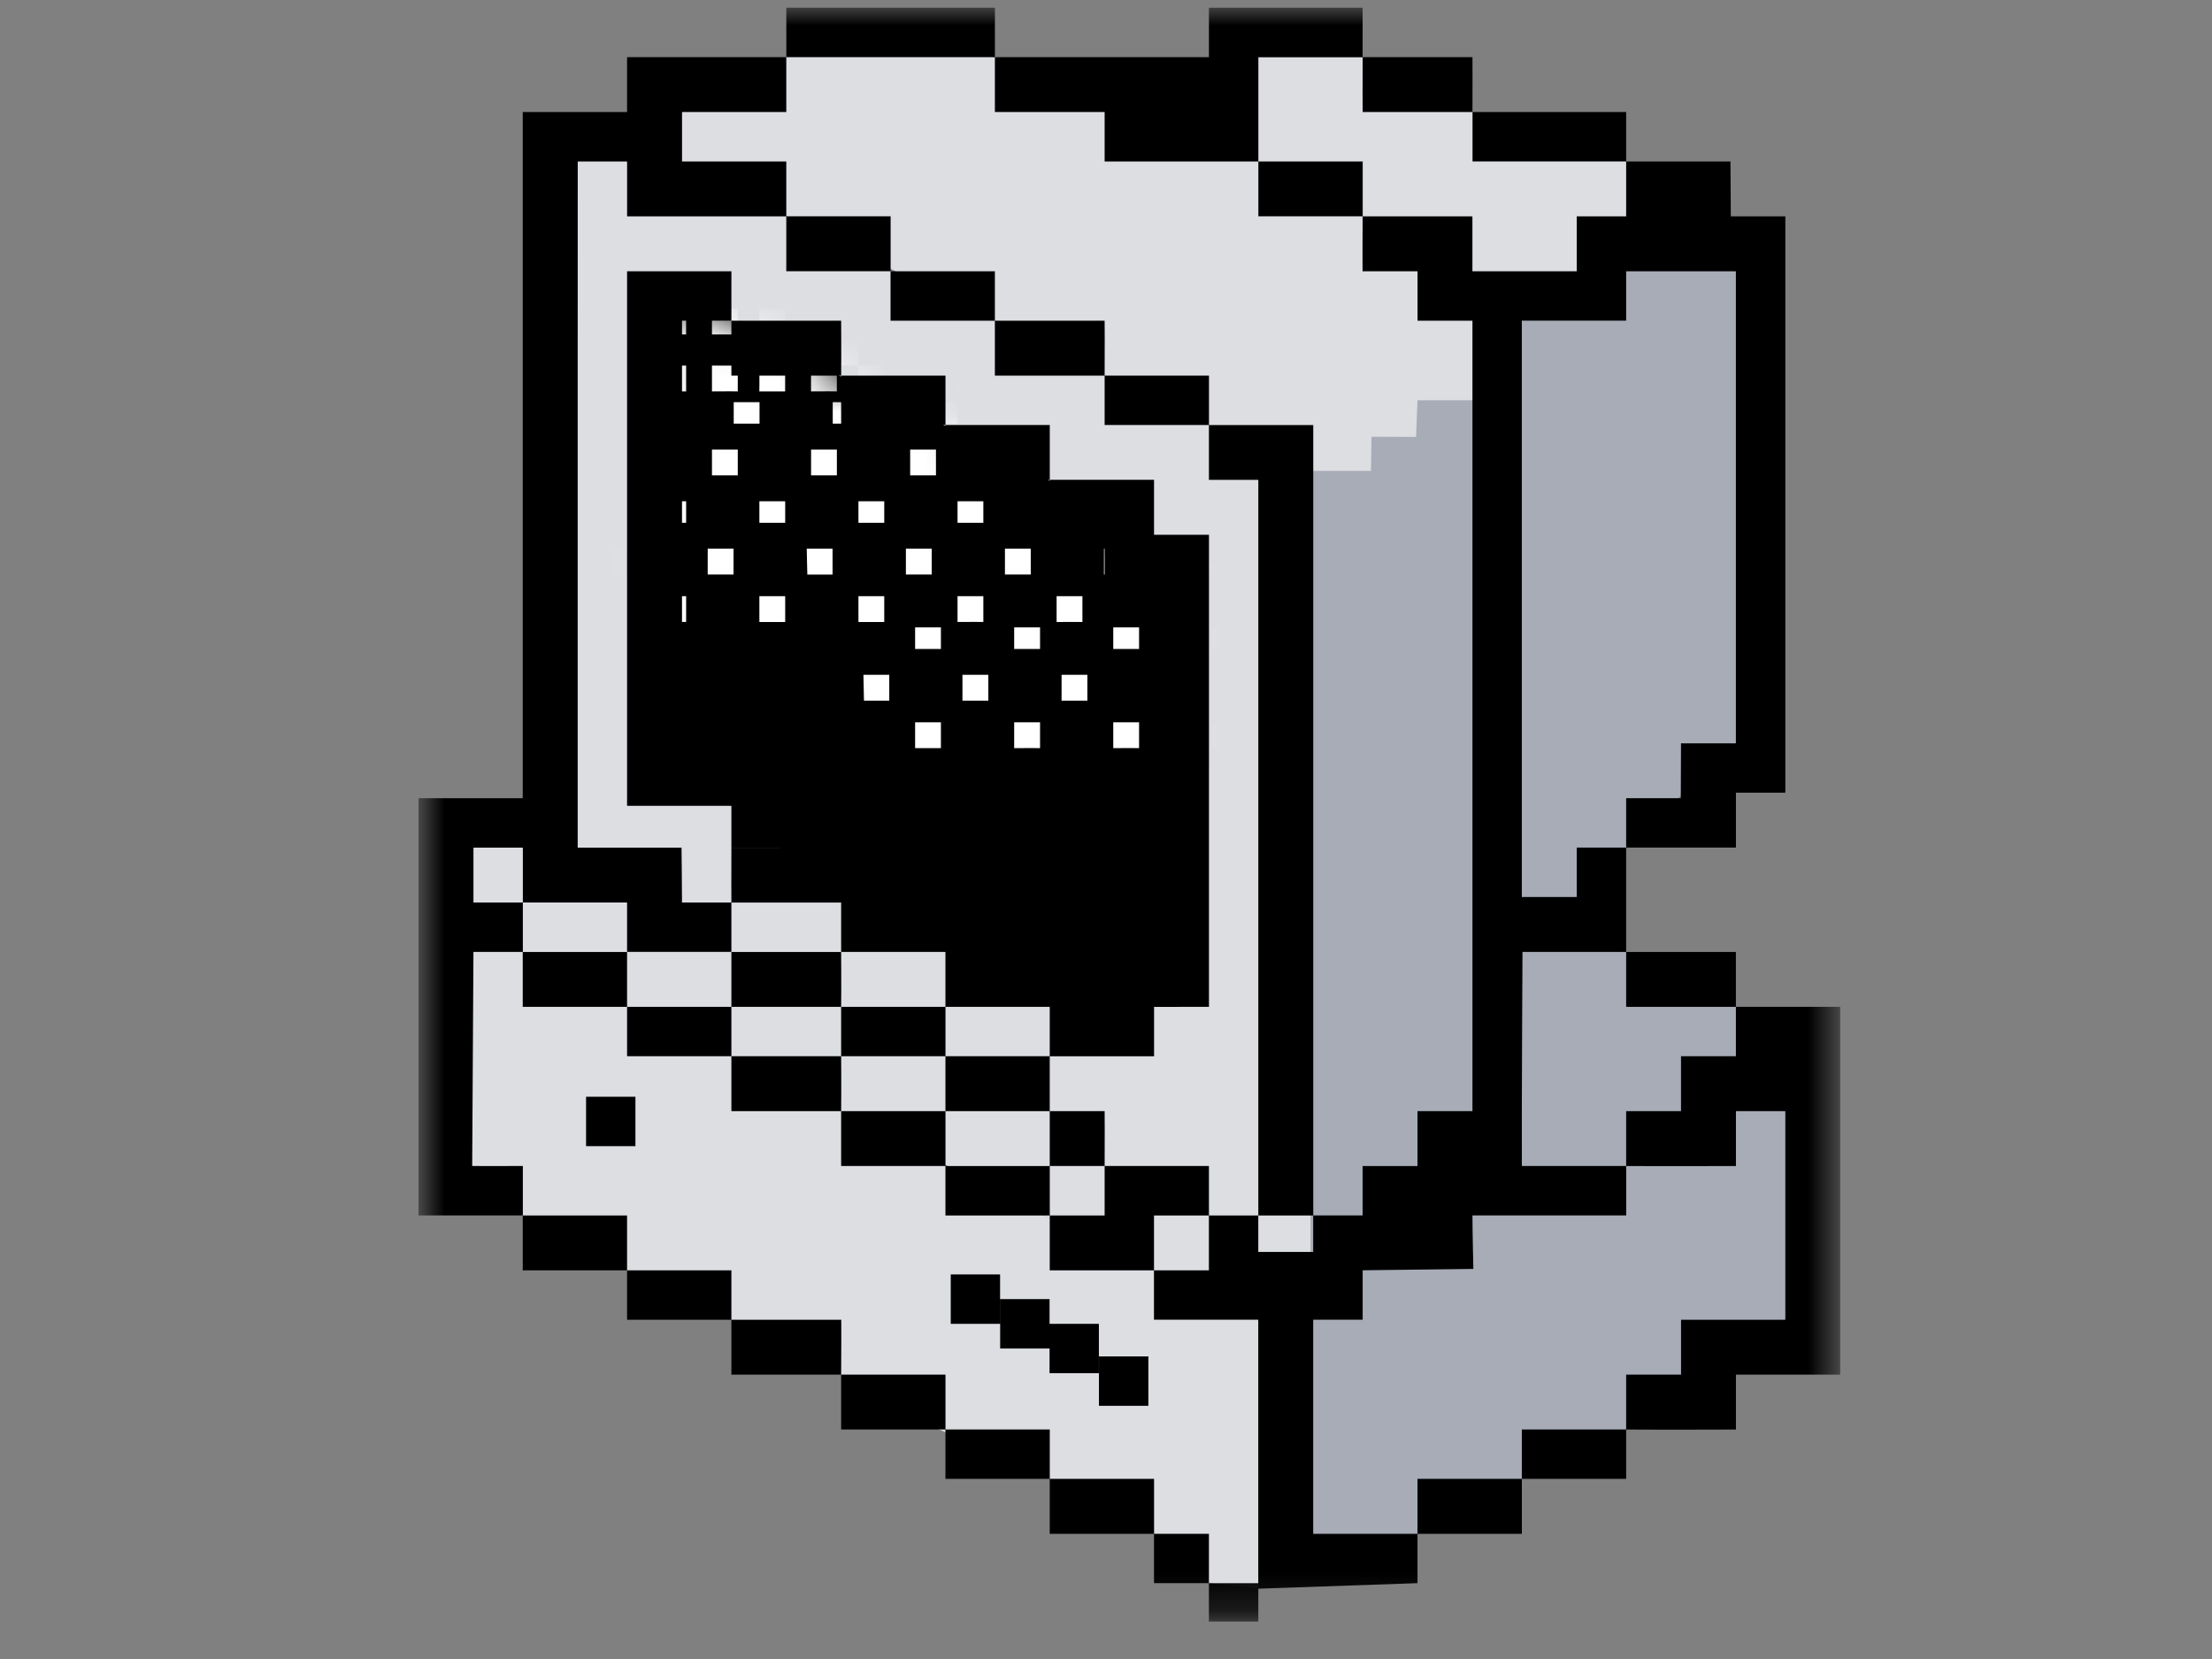
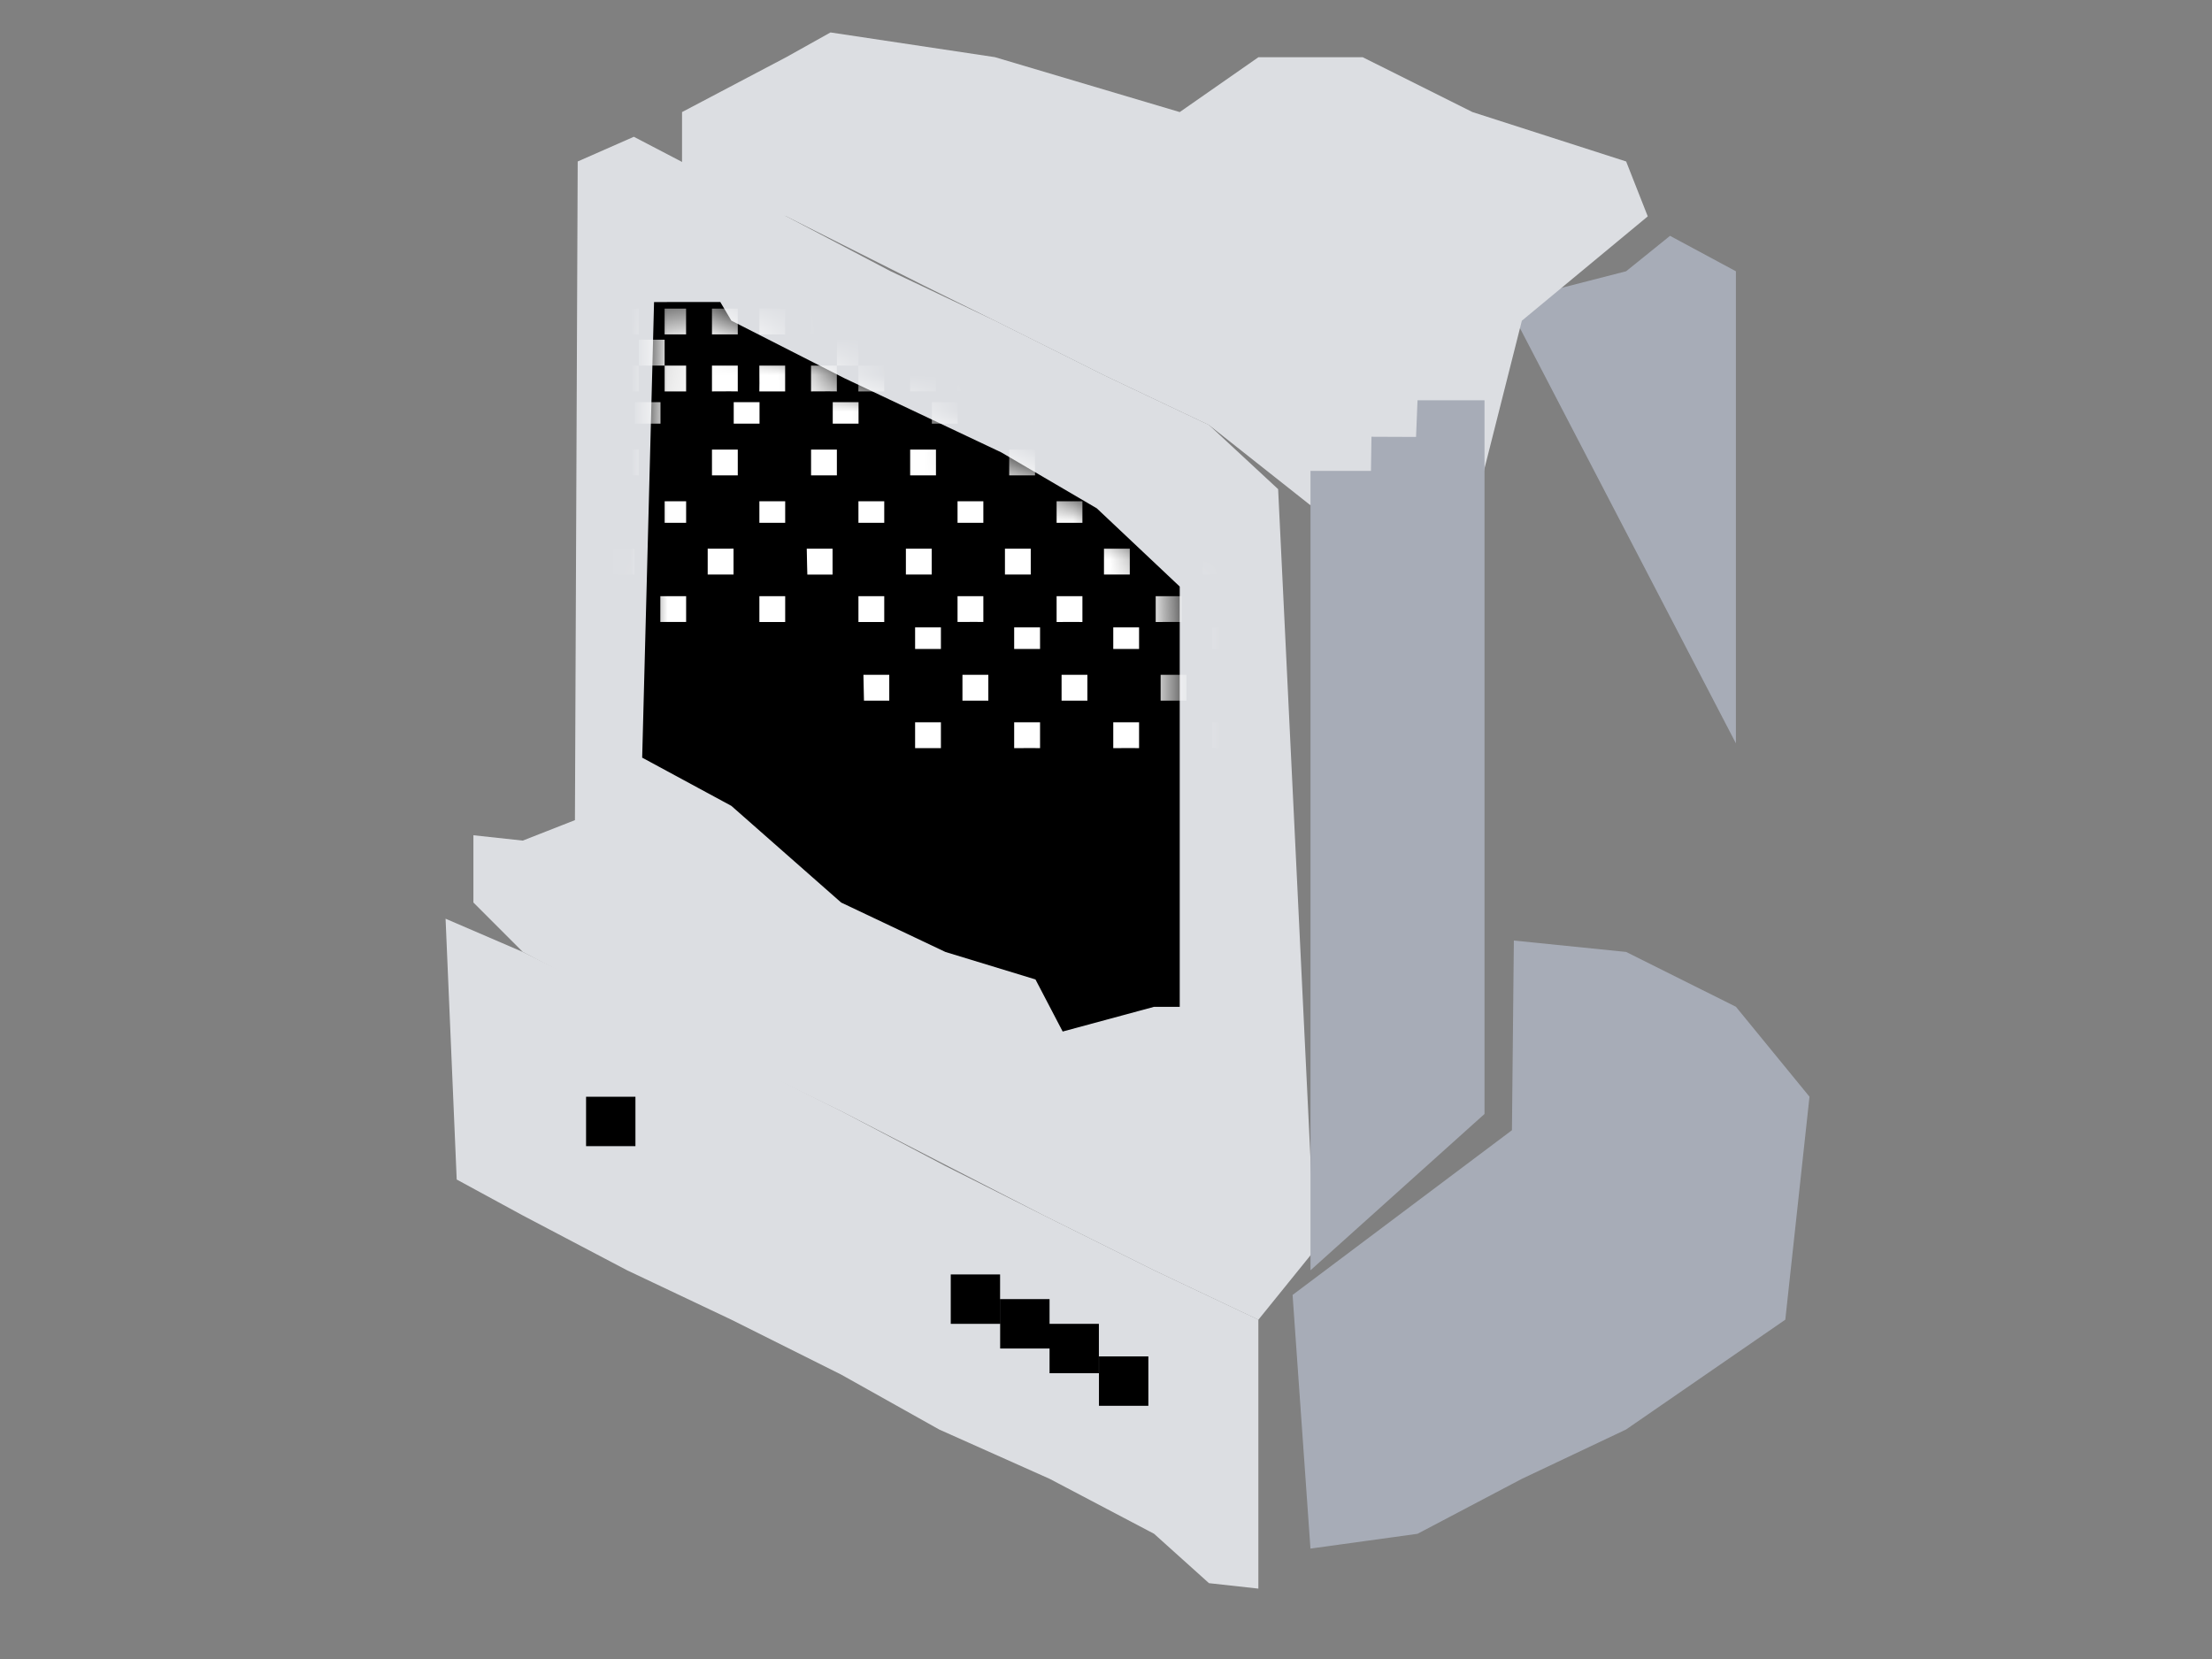
<svg xmlns="http://www.w3.org/2000/svg" xmlns:xlink="http://www.w3.org/1999/xlink" width="60" height="45">
  <rect width="100%" height="100%" fill="#808080" stroke="none" />
  <defs>
    <path id="a" d="M1.14.525L.816 12.884l2.419 1.307 2.979 2.622 2.828 1.341 2.442.745.739 1.414 2.477-.671h.698V8.244l-2.25-2.122-2.592-1.517-4.26-2.014-3.061-1.56-.3-.506z" />
    <path id="c" d="M.803.018h38.562V43.79H.803z" />
  </defs>
  <g fill="none" fill-rule="evenodd">
-     <path fill="#A7ACB7" d="M40.86 8.192l3.248-.834 1.191-.961 1.787.961v12.805l-2.978 2.829-1.34 1.339-1.908.375z" />
+     <path fill="#A7ACB7" d="M40.86 8.192l3.248-.834 1.191-.961 1.787.961v12.805z" />
    <path fill="#DCDEE2" d="M12.841 24.48v-1.824l1.339.145 1.415-.555.075-17.866 1.523-.67 4.135 2.158 2.829 1.489 2.829 1.341 2.978 1.488 2.828 1.341 1.877 1.741.952 19.7v.99l-1.488 1.84-2.83-1.342-2.989-1.488-5.498-2.829-5.807-2.83-2.83-1.49z" />
    <path fill="#A7ACB7" d="M41.063 25.512l3.045.309 2.978 1.487 1.996 2.44-.656 6.048-4.318 2.978-2.829 1.34-2.829 1.49-2.904.401-.485-6.88 5.95-4.468z" />
    <path fill="#DCDEE2" d="M12.388 31.994l1.791.974 2.83 1.488 2.828 1.34 2.98 1.49 2.66 1.49 2.996 1.338 2.83 1.489 1.49 1.34 1.34.148v-7.295l-2.83-1.34-2.99-1.488-2.669-1.34-2.827-1.49-2.98-1.489-5.658-2.828-2.093-.901zM32 3.04L26.985 1.55l-4.458-.67-1.199.67L18.5 3.04v2.086l2.83.743 3.732 1.878 1.924.952 2.978 1.488 2.829 1.341 2.74 2.167 4.41.293 1.337-5.289 3.415-2.83-.586-1.489-4.168-1.34-2.978-1.488h-2.829z" />
    <path fill="#A7ACB7" d="M35.547 13.306v21.15l4.72-4.24V10.857H38.45l-.04.995-1.209-.005-.014.926h-1.64z" />
    <path fill="#000" d="M19.538 8.192l.3.506 3.06 1.558 4.26 2.014 2.592 1.518L32 15.91V27.31h-.697l-2.478.67-.738-1.413-2.442-.745-2.829-1.341-2.978-2.622-2.419-1.308.322-12.358z" />
    <g transform="translate(16.602 7.667)">
      <mask id="b" fill="#fff">
        <use xlink:href="#a" />
      </mask>
      <path d="M16.737 3.826h.583v-.583h-.583v.583zm.695 2.688h.702v-.585h-.702v.585zM16.147 2.95h.584v-.7h-.584v.7zm1.285 0h.702v-.7h-.702v.7zm0 6.255h.584v-.701h-.584v.7zm-.701-6.956h.7v-.7h-.7v.7zm-1.986 4.265h.701v-.585h-.7v.585zm4.09-1.286h.584v-.7h-.584v.7zm-.117 2.689h.701v-.701h-.7v.7zm.117-4.09h.584v-.584h-.584v.583zm-4.787-.002h.701v-.583h-.7v.583zm.697 5.38c.335-.006.701 0 .701 0v-.701h-.7v.7zm-1.403-1.288h.701v-.701h-.7v.7zm-1.98-4.09h.7v-.584h-.7v.583zm.696 5.378c.334-.006.7 0 .7 0v-.701h-.7v.7zm0-2.691h.7v-.585h-.7v.585zM10.772 2.95c.335-.006.701 0 .701 0v-.7h-.7v.7zm1.286 0h.7v-.7h-.7c.006.333 0 .7 0 .7zm-.585-.7h.584v-.702h-.584v.701zm4.557 5.667h.7v-.701h-.7v.7zm.117-2.689h.584v-.7h-.584v.7zM14.161 2.25h.583v-.7h-.583v.7zm-.701 2.98c.334-.006.663 0 .663 0l.01-.702h-.673v.701zm1.285-2.279h.701v-.7h-.7c.004.333 0 .7 0 .7zm-1.285 0c.334-.006.7 0 .7 0v-.7h-.7v.7zm11.333-.7h.7v-.702h-.7v.701zm1.403.7v-.7h-.702v.7c.335-.006.702 0 .702 0zm-1.987 0h.584v-.7h-.584v.7zm-.583.875h.583v-.583h-.583v.583zm5.257-.875v-.7h-.702v.7c.335-.006.702 0 .702 0zm-1.402-.7h.7v-.702h-.7v.701zm-.584.7h.584v-.7h-.584v.7zm-2.688 2.278h.584v-.7h-.584v.7zm-.117 2.689h.7v-.701h-.7v.7zM18.835 2.95h.584v-.7h-.584v.7zm6.659 6.255h.583v-.701h-.583v.7zm.82-5.38h.583v-.583h-.584v.583zm-.82 2.689h.7v-.585h-.7v.585zm-5.374 0h.701v-.585h-.7v.585zm0 2.69h.584v-.7h-.584v.7zm.818-5.379h.584v-.583h-.584v.583zm-.818-.875h.701v-.7h-.7v.7zm-.7-.7h.7v-.702h-.7v.701zm3.388.7h.7v-.7h-.7v.7zm0 3.564h.7v-.585h-.7v.585zm-1.286-1.286h.583v-.7h-.583v.7zm-.116 2.689h.7v-.701h-.7v.7zm.116-4.967h.583v-.7h-.583v.7zm1.286 6.255h.583v-.701h-.583v.7zm-.701-6.956h.7v-.7h-.7v.7zm-24.771.701h.7v-.7h-.7v.7zm1.401 3.564h.585v-.585h-.585v.585zm2.572 2.69h.7v-.7h-.7v.7zM.023 7.918h.583v-.701H.023v.7zm-1.986-4.092h.7v-.583h-.7v.583zM.023 5.228h.7v-.7h-.7v.7zm2.571 1.987v.702h.701v-.702c-.335.005-.7 0-.7 0zm-4.557-4.966h.7v-.7h-.7v.7zM.613 3.825h.7v-.583h-.7v.583zm.813 2.689h.583v-.585h-.583v.585zM.023 2.95h.7v-.7h-.7v.7zm.702-.7h.701v-.702h-.7v.701zm.701.7h.583v-.7h-.583v.7zm-6.778 3.478h.701v-.701h-.7v.7zm1.987-5.024V.703h-.585V1.548h.585v-.144zm-.701 7.8h.7v-.7h-.7v.7zm-1.286-.498h.701v-.7h-.7v.7zm.701-3.74h.701v-.583h-.7v.584zm1.987.262h.7v-.7h-.7v.7zm0 2.689h.583v-.701h-.583v.7zm1.285 1.288h.701v-.701h-.7v.7zm.116-6.255h.585v-.7h-.585v.7zM-3.95 6.514h.584v-.585h-.584v.585zM8.085 2.95c.334-.006.701 0 .701 0v-.7h-.7v.7zm0 2.278h.701v-.7h-.7v.7zM7.97 7.917h.7v-.701h-.7v.7zM5.986 3.825h.7v-.583h-.7v.583zm.696 5.38h.701v-.701h-.7v.7zm0-2.691h.701v-.585h-.7v.585zm2.689 0h.7v-.585h-.7v.585zm0 2.69c.334-.005.7 0 .7 0v-.7h-.7v.7zm-.696-5.379h.7v-.583h-.7v.583zm1.981 4.092h.701v-.701h-.7v.7zm.116-3.39v.701h.701c-.004-.334 0-.7 0-.7h-.7zM8.786 2.25h.585v-.7h-.585v.7zm.585.701h.7v-.7h-.7c.005.333 0 .7 0 .7zM2.71 5.228h.7v-.7h-.7v.7zM3.995 2.95h.7v-.7h-.7c.006.333 0 .7 0 .7zm-1.286 0c.336-.006.701 0 .701 0v-.7h-.7v.7zm3.972 0h.702v-.7h-.702c.006.333 0 .7 0 .7zm-1.284 0c.334-.006.7 0 .7 0v-.7h-.7v.7zM3.3 3.825H4v-.583h-.7v.583zM6.099 2.25h.583v-.7H6.1v.7zm-.802 5.668h.684v-.702h-.7c.005.334.016.702.016.702zM3.996 9.205h.7v-.701h-.7v.7zm0-2.691h.7v-.585h-.7v.585zm1.402-1.286h.7v-.7h-.7v.7zM31.57 1.404v-.7h-.701v.7c.333-.006.7 0 .7 0zm-4.674 0h.584v-.7h-.584v.7zm1.284 0h.702v-.7h-.702v.7zm1.287 0h.7v-.7h-.7c.005.332 0 .7 0 .7zm-5.259 0h.584v-.7h-.584v.7zm-1.401 0h.7v-.7h-.7v.7zm2.687 0h.7v-.7h-.7v.7zm6.659 0h.702v-.7h-.702c.006.332 0 .7 0 .7zm2.687 0h.701v-.7h-.7c.005.332 0 .7 0 .7zm-.583 0v-.7h-.701v.7c.334-.006.7 0 .7 0zm-26.874 0v-.7h-.702c.006.332 0 .7 0 .7h.702zm1.402 0v-.7h-.7v.7c.333-.006.7 0 .7 0zm-4.09 0v-.7h-.7c.006.332 0 .7 0 .7h.7zm1.403 0v-.7h-.701v.7c.334-.006.7 0 .7 0zm5.374 0v-.7h-.7v.7c.334-.006.7 0 .7 0zm-1.401 0v-.7H9.37c.005.332 0 .7 0 .7h.7zm-12.736 0h.7v-.7h-.7v.7zm15.423 0v-.7h-.7c.005.332 0 .7 0 .7h.7zm-10.049 0h.701v-.7h-.7v.7zm-1.284 0h.583v-.7h-.583v.7zm-1.402 0h.701v-.7h-.7v.7zm-1.287 0h.585v-.7h-.585v.7zm15.424 0v-.7h-.701v.7c.334-.006.7 0 .7 0zm14.606 2.421h.7v-.583h-.7v.583zm-7.244-2.42h.584V.702h-.584v.701zm-1.403 0h.701V.702h-.7v.701zm-1.285 0h.584V.702h-.584v.701zm-4.09 0h.701V.702h-.7v.701zm2.687 0h.702V.702h-.702v.701zm-1.285 0h.584V.702h-.584v.701zm20.797 3.182h-.7v.7c.334-.005.7 0 .7 0v-.7zm-.7-3.039h-.702v.701h.701v.35c.335-.005.701 0 .701 0v-.7h-.7v-.35zM34.84 2.95h.701v-.7h-.7c.005.333 0 .7 0 .7zm.701.234v.702h.701c-.005-.336 0-.702 0-.702h-.7zm-1.402.641h.701v-.583h-.7v.583zm.701 1.403h.701v-.7h-.7v.7zm1.402 3.622h.701v-.583h-.7v.583zm-1.402-.933c.336-.006.701 0 .701 0v-.702h-.7v.702zm-3.27-4.983V2.25h-.701v.701c.333-.006.7-.016.7-.016zm-1.402-.685h.7v-.7h-.7v.7zm-.701.701h.7v-.7h-.7c.005.333 0 .7 0 .7zm4.79 0v-.7h-.701v.7c.334-.006.7 0 .7 0zm-2.104 0h.702v-.7h-.702c.006.333 0 .7 0 .7zm.702-.7h.701v-.702h-.7v.701zm-1.403 1.575h.701v-.583h-.7v.583zm-3.272 2.689h.702v-.585h-.702v.585zm-1.284-1.286h.584v-.7h-.584v.7zm-.118 2.689h.702v-.701h-.702v.7zm3.973 1.288h.701v-.701h-.7c.005.333 0 .7 0 .7zm-2.57 0h.584v-.701h-.585v.7zM-4.652 3.74v-.352h.701V2.95h.585v-.7h-.585v.439h-.7v.35h-.702v.702h.701zm-.7-1.403h.7v-.584h-.7v.584zm-.702-.584h.701v-.7h-.7v.7zm0 1.284h.701v-.7h-.7v.7zm39.61 3.476h.7v-.585h-.7v.585zm-1.403-1.987v.701h.702v-.7c-.335.005-.702 0-.702 0zm0 3.39h.7v-.701h-.7v.7zm-2.686 0h.7v-.701h-.7v.7zm0-3.39v.701h.7v-.7c-.335.005-.7 0-.7 0zm1.402 1.987h.7v-.585h-.7v.585zm2.57 1.99h.7v.7h-.7s.006-.367 0-.7zM18.969 9.936h.7v-.585h-.7v.585zm0 2.69h.585v-.701h-.585v.7zm-2.687-2.69h.7v-.585h-.7v.585zm3.971 1.402h.702v-.701h-.702v.7zm-3.971 1.288c.334-.006.7 0 .7 0v-.701h-.7v.7zm-1.402-1.288h.7v-.701h-.7v.7zm-1.286 1.288c.336-.006.701 0 .701 0v-.701h-.7v.7zm0-2.69h.701v-.585h-.7v.585zm3.973 1.402h.701v-.701h-.7v.7zm8.062 0h.701v-.701h-.7v.7zm1.402 1.288h.584v-.701h-.584v.7zm0-2.69h.7v-.585h-.7v.585zm-5.373 0h.7v-.585h-.7v.585zm0 2.69h.583v-.701h-.583v.7zm2.686-2.69h.7v-.585h-.7v.585zm-1.402 1.402h.7v-.701h-.7v.7zm1.402 1.288h.583v-.701h-.583v.7zm-14.84-1.288h.702v-.701h-.702v.7zm-1.285 1.288h.701v-.701h-.7v.7zm0-2.69h.701v-.585h-.7v.585zm2.688 0h.702v-.585h-.702v.585zm0 2.69c.334-.006.702 0 .702 0v-.701h-.702v.7zm1.285-1.288h.701v-.701h-.7v.7zm-5.359 0h.686v-.701h-.701c.006.333.015.7.015.7zm30.948.933h.7v-.583h-.7v.583zm-1.402-.933c.334-.006.7 0 .7 0v-.701h-.7v.7zm-6.66-1.402h.7v-.585h-.7v.585zm-1.402 1.402h.7v-.701h-.7v.7zm3.973 1.288h.7v-.701h-.7c.006.333 0 .7 0 .7zm-2.572 0h.585v-.701h-.585v.7zm5.375-2.69h.701v-.585h-.7v.585zm-1.402 1.402h.701v-.701h-.7v.7zm-2.687 0h.7v-.701h-.7v.7zm1.402-1.402h.7v-.585h-.7v.585zm2.57 1.989h.702v.7h-.702s.006-.367 0-.7z" fill="#FFF" mask="url(#b)" />
    </g>
    <g transform="translate(10.549 .193)">
      <mask id="d" fill="#fff">
        <use xlink:href="#c" />
      </mask>
-       <path d="M9.29 22.799h1.601v-1.134H9.29v1.134zm11.463 19.95h1.49v-1.338h-1.49v1.339zm7.148-1.338h2.83v-1.49H27.9v1.49zm-9.976 0h2.83v-1.49h-2.83v1.49zm12.805-1.49h2.83v-1.34h-2.83v1.34zm-15.634 0h2.83v-1.34h-2.83v1.34zm-2.829-1.34h2.83v-1.488h-2.83v1.489zM9.29 35.605v1.488h2.977c.007-.566.003-1.488.003-1.488H9.29zm-2.83 0h2.83v-1.34H6.46v1.34zm-2.828-1.341H6.46v-1.488H3.63v1.488zm15.782-2.83v1.342h-1.489v1.488h2.828v-1.488h1.49v-1.341h-2.829zm-4.318 1.342h2.83v-1.34h-2.83v1.34zm4.318-1.341c.006-.566 0-1.488 0-1.488h-1.489v1.488h1.49zm-7.147 0h2.83v-1.488h-2.83v1.488zm2.83-1.488h2.828v-1.49h-2.829v1.49zm-2.83-1.49H9.29v1.49h2.977c.007-.568 0-1.49 0-1.49zm24.27-1.34v1.34h-1.489v1.49H33.56v1.488c.956.007 2.978 0 2.978 0v-1.488h1.34v5.658h-2.829v1.488H33.56v1.49c.956.007 2.978 0 2.978 0v-1.49h2.828v-9.976h-2.828zm-24.27 1.34h2.83v-1.34h-2.83v1.34zm-5.806 0H9.29v-1.34H6.46v1.34zm27.098-1.34h2.978v-1.488H33.56v1.488zm-18.463 0h2.83v-1.488h-2.83v1.488zm-2.829 0c.007-.567 0-1.488 0-1.488H9.29v1.488h2.977zm-8.635 0H6.46v-1.488H3.63v1.488zm8.635-1.49h2.83v-1.34h-2.83v1.34zm0-2.827H9.29c-.005.565 0 1.488 0 1.488h2.977v-1.488zm7.147-8.487v1.339h1.34v11.465h1.49V14.312h-1.49v-1.49h-2.829v1.49h1.49zm-1.489 14.145h2.83v-1.34h-2.83v1.34zm4.318-17.123v1.488h1.34v19.953h1.49v-21.44h-2.83zm-7.147 1.488h2.83v-1.488h-2.83v1.488zm4.318-1.488h2.83v-1.34h-2.83v1.34zm-7.147 0h2.83v-1.34h-2.83v1.34zm7.147-1.34c.006-.567 0-1.489 0-1.489h-2.977v1.489h2.977zm-7.147 0c.007-.567 0-1.489 0-1.489H9.29v1.489h2.977zm1.34-1.489h2.83v-1.34h-2.83v1.34zM10.78 7.164h2.829v-1.49h-2.83v1.49zm14.293 28.44h1.34v-1.341l3.003-.037s-.025-1.006-.025-1.451h4.17v-1.341h-2.83c-.007-1.503.017-5.806.017-5.806h2.812v-2.83h-1.34v1.34H30.73V8.505h2.83v-1.34h2.977V19.97h-1.489c0 .447-.006 1.488-.006 1.488H33.56v1.34h2.978v-1.49h1.34V5.676h-1.479l-.01-1.488h-2.829v1.488h-1.34v1.49H29.39v-1.49h-2.978c-.006.568-.002 1.49-.002 1.49h1.491v1.34h1.49v21.44H27.9v1.489h-1.489v1.34h-1.34v.991h-1.489v-.99h-1.34v1.488h-1.49v1.34h2.83v7.147h-1.34v1.04h1.34v-.891l4.318-.15v-1.338h-2.829v-5.807zm-1.489-29.93h2.83V4.188h-2.83v1.488zm5.809-1.488h4.167v-1.34h-4.167v1.34zm-2.98-1.34h2.978c.005-.565 0-1.488 0-1.488h-2.978c-.006.567 0 1.488 0 1.488zM7.937 22.799H5.121V4.187h1.34v1.488h4.318V4.187h-2.83V2.846h2.83V1.358H6.46v1.488H3.63v18.612H.804v11.317h2.829v-1.341c-.567.006-1.374 0-1.374 0l.034-5.806h1.34v-1.341h-1.34v-1.488h1.34v1.488H6.46v1.34H9.29v-1.34H7.95c0-.495-.013-1.488-.013-1.488zm-.43-1.134H9.29v-1.34H7.95V8.505h1.34v-1.34H6.46v14.5h1.048zm11.907-18.82v1.342h4.17V1.358h2.828V.017h-4.169v1.341h-5.806v1.488h2.977zM10.78 1.358h5.658V.017h-5.658v1.34z" fill="#000" mask="url(#d)" />
      <path fill="#000" mask="url(#d)" d="M5.348 30.896h1.339v-1.34H5.348zM15.24 35.716h1.338v-1.34H15.24zM16.58 36.385h1.34v-1.34h-1.34zM17.92 37.055h1.338v-1.339H17.92zM19.26 37.939h1.34v-1.34h-1.34z" />
    </g>
  </g>
</svg>